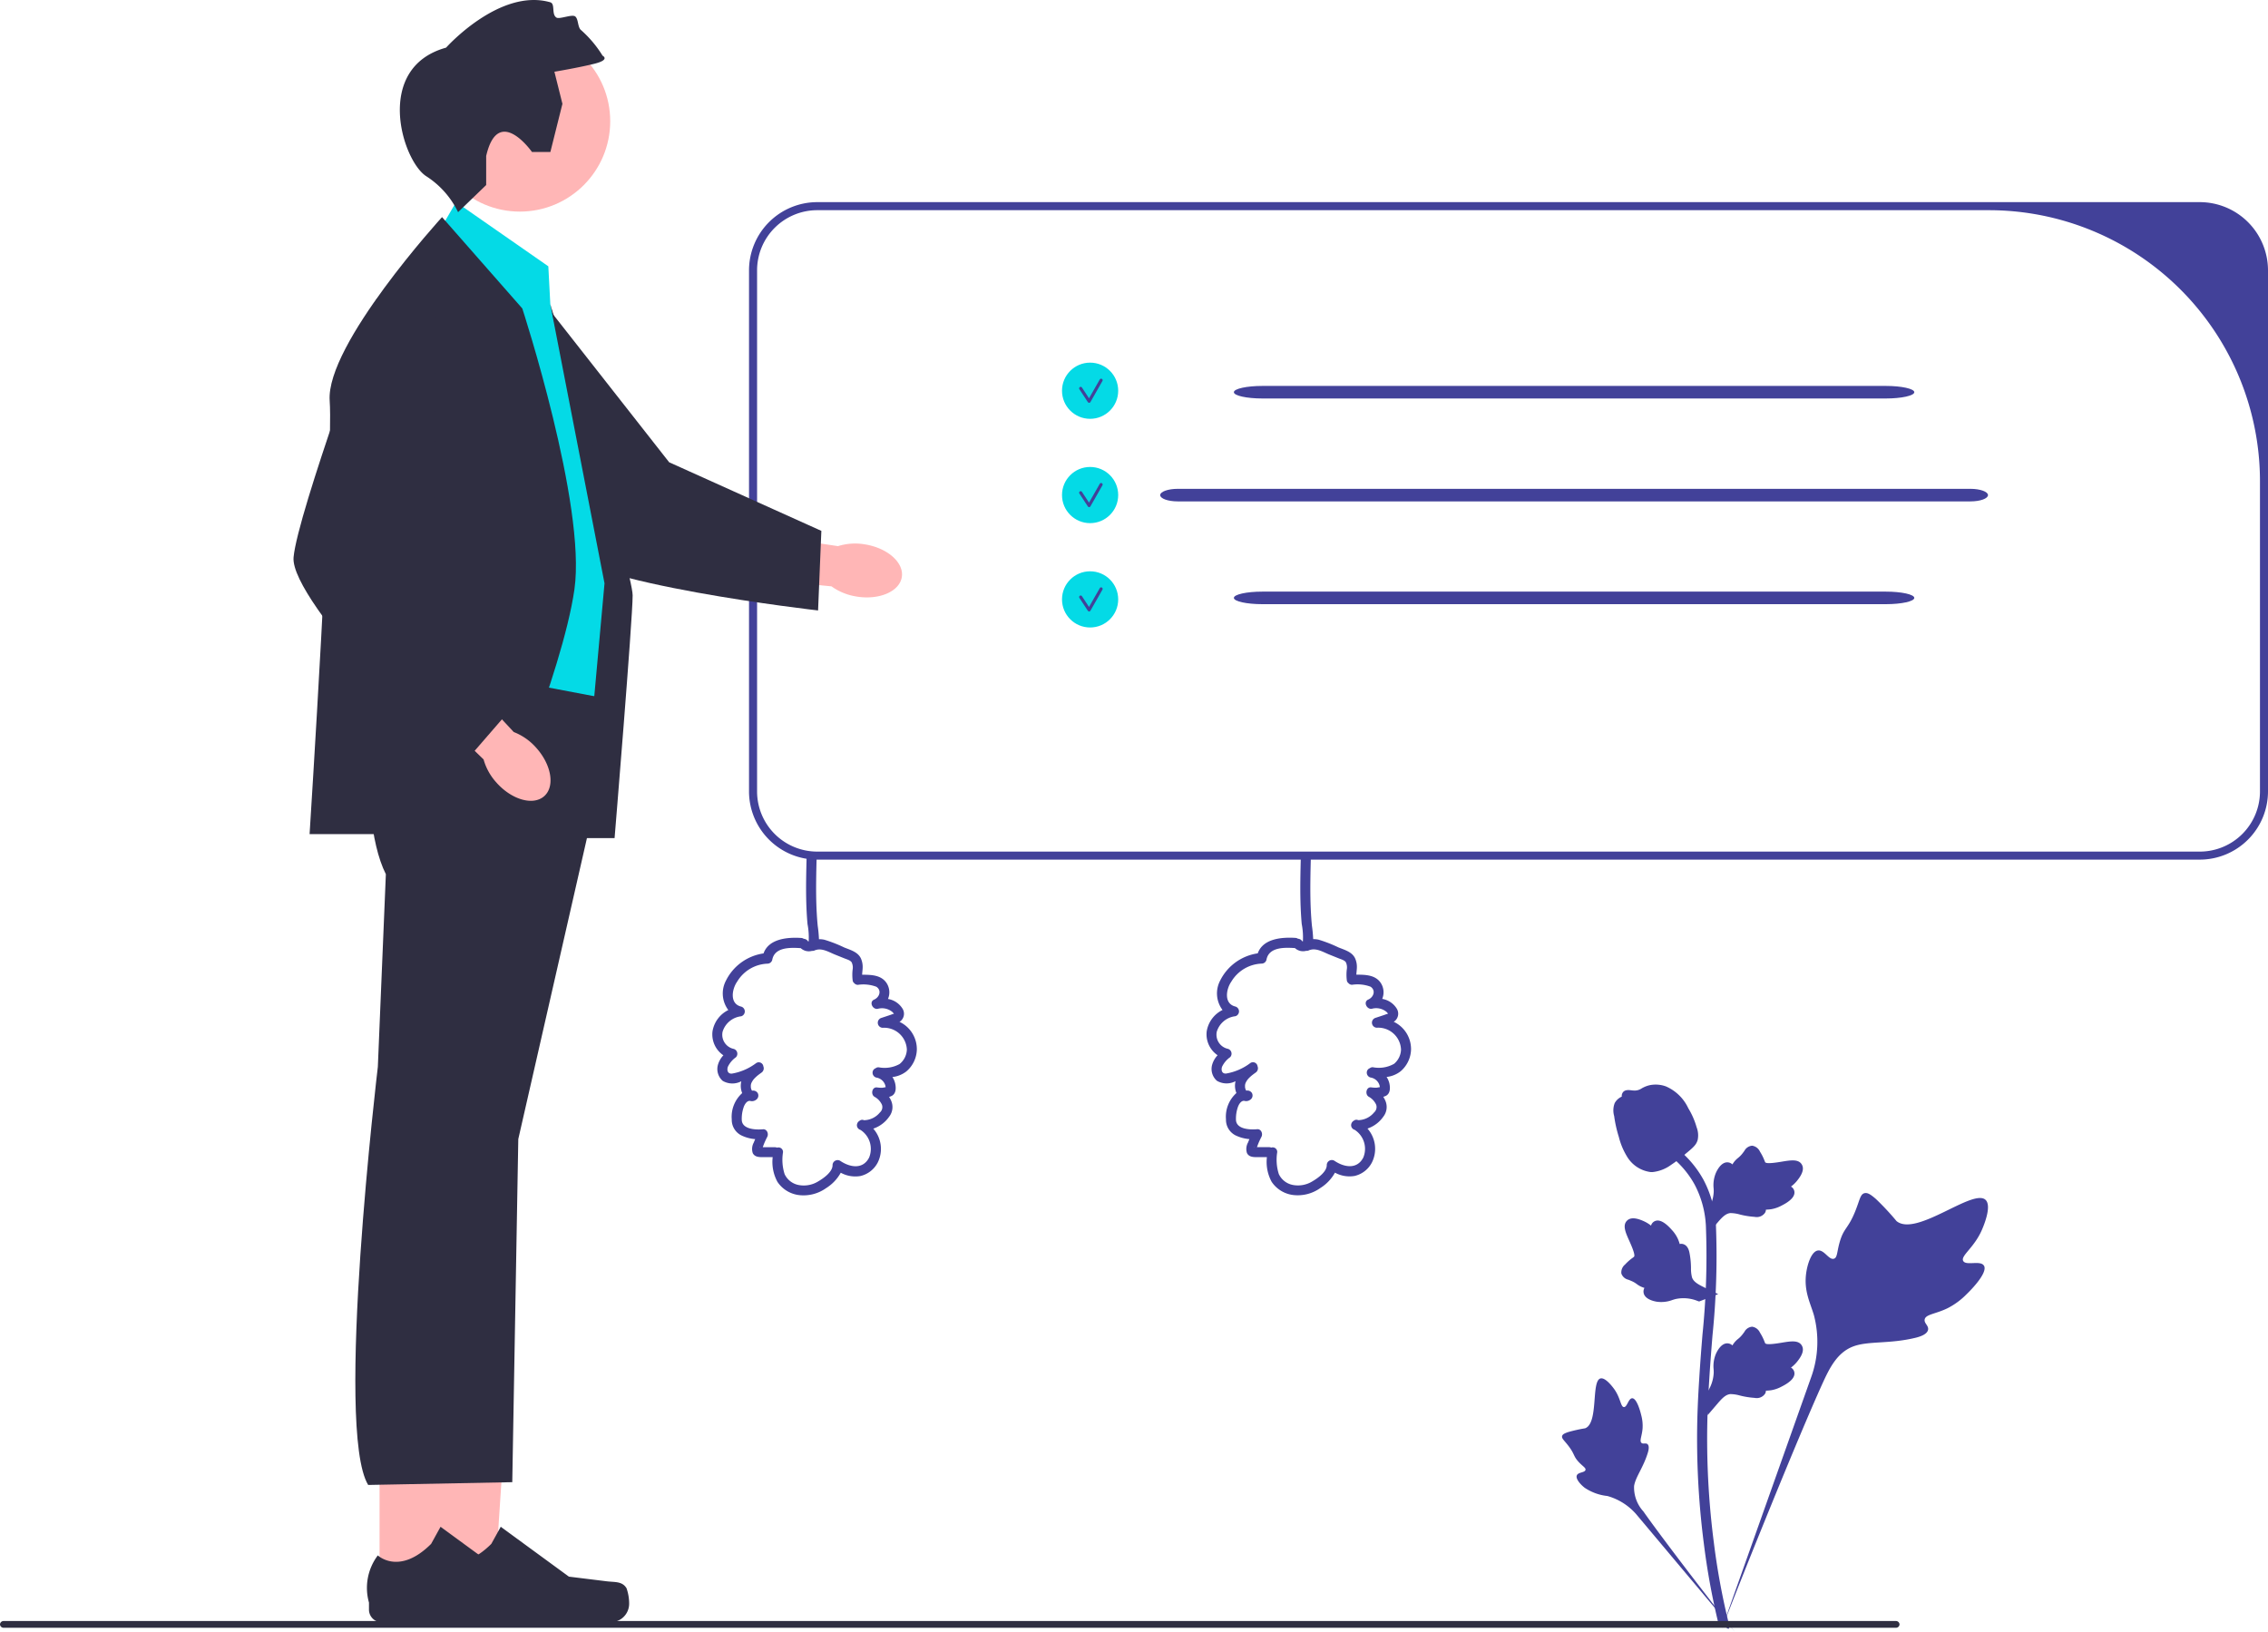
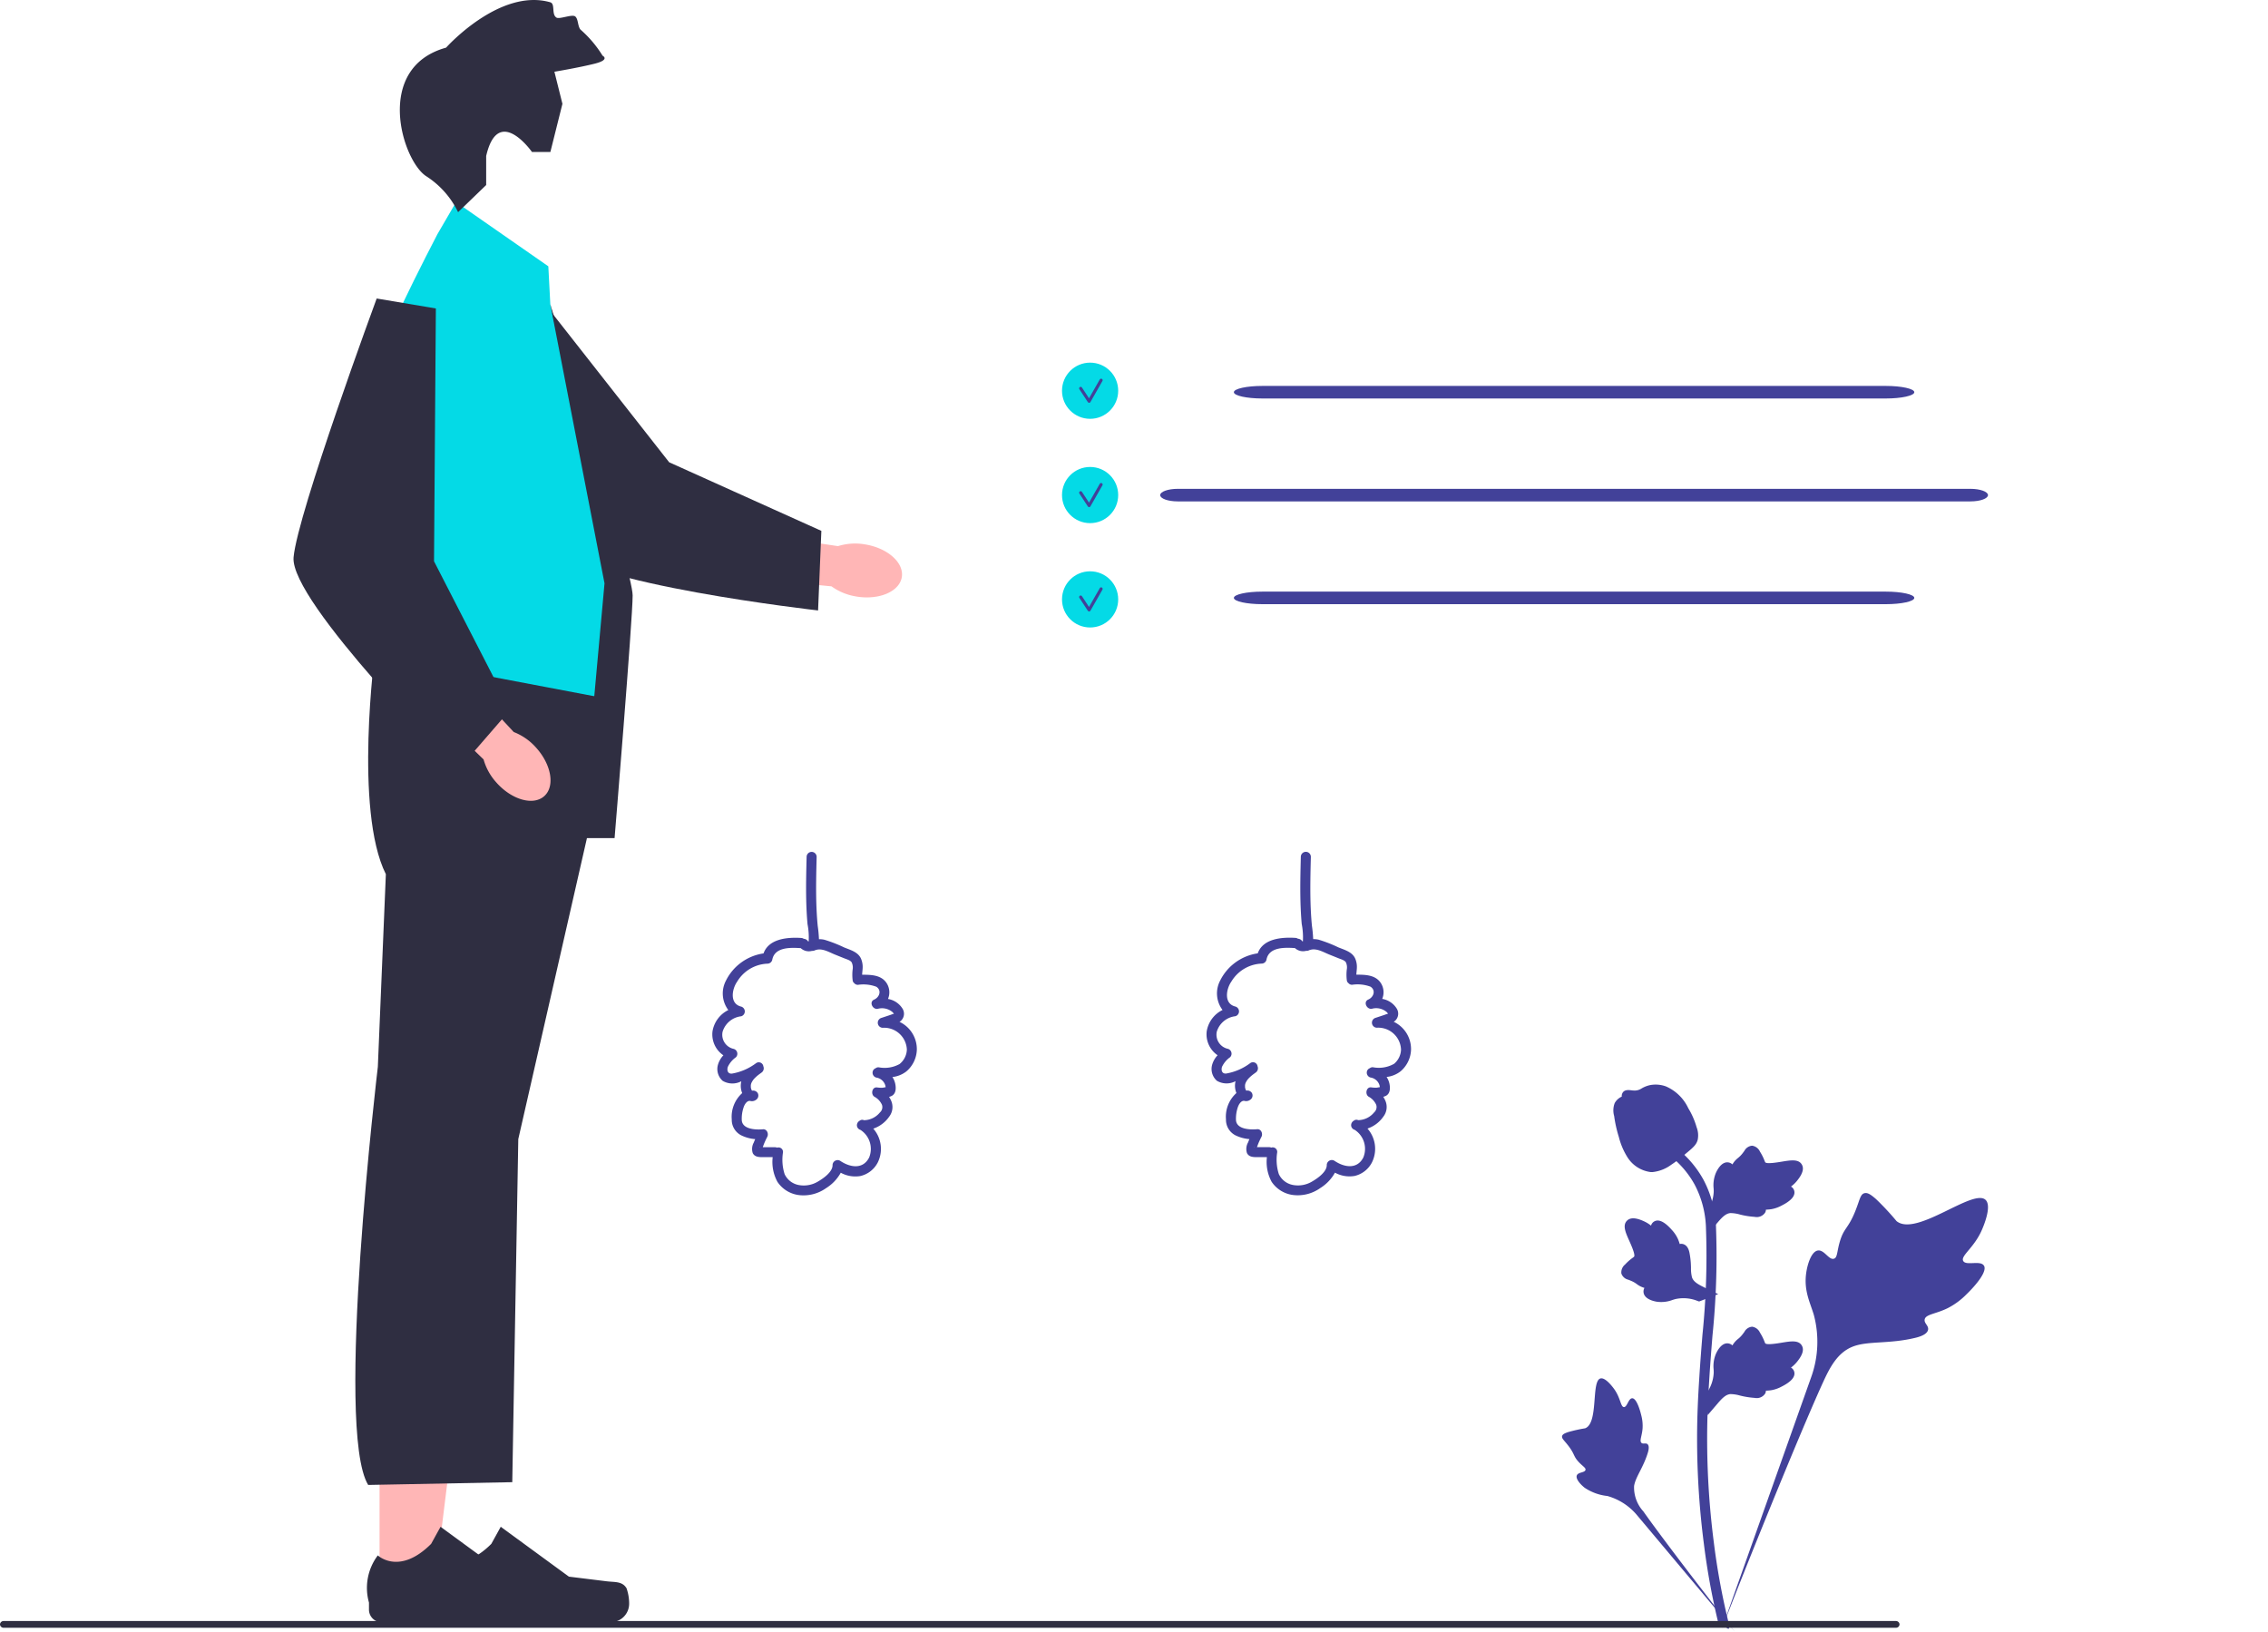
<svg xmlns="http://www.w3.org/2000/svg" id="Component_231_1" data-name="Component 231 – 1" width="236.944" height="170.495" viewBox="0 0 236.944 170.495">
-   <path id="Path_41149" data-name="Path 41149" d="M345.35,57.5v54.438a7.135,7.135,0,0,1-7.127,7.127H193.785a7.135,7.135,0,0,1-7.127-7.127V57.5a7.135,7.135,0,0,1,7.127-7.127H338.223A7.135,7.135,0,0,1,345.35,57.5Zm-7.127,60.726a6.288,6.288,0,0,0,6.288-6.288v-32.4a28.323,28.323,0,0,0-28.323-28.323h-122.4A6.288,6.288,0,0,0,187.5,57.5v54.438a6.288,6.288,0,0,0,6.288,6.288Z" transform="translate(-108.406 -29.255)" fill="#424199" />
  <g id="Group_19333" data-name="Group 19333" transform="translate(48.119 27.522)">
    <path id="b" d="M196.025,139.3c2.365.383,4.48-.527,4.724-2.032s-1.476-3.036-3.842-3.419a6,6,0,0,0-2.826.182l-10.042-1.5-.6,4.727,9.964.974a6,6,0,0,0,2.625,1.065h0Z" transform="translate(-154.654 -104.495)" fill="#ffb6b6" />
    <path id="Path_41150" data-name="Path 41150" d="M120.264,65.65l-5.484,3.04s7.512,22.684,10.058,26.552,27.29,6.663,27.29,6.663l.343-8.314-15.9-7.166L120.264,65.65Z" transform="translate(-114.78 -65.65)" fill="#2f2e41" />
  </g>
  <g id="Group_19334" data-name="Group 19334" transform="translate(44.625 143.951)">
-     <path id="Path_41151" data-name="Path 41151" d="M109.587,365.49h5.7l1.459-22.117-7.157.146Z" transform="translate(-108.269 -343.372)" fill="#ffb6b6" />
    <path id="Path_41152" data-name="Path 41152" d="M127.279,386.918h0a4.891,4.891,0,0,1,.271,1.61h0a1.933,1.933,0,0,1-1.933,1.933H107.976a1.319,1.319,0,0,1-1.319-1.319v-.734a5.639,5.639,0,0,1,.924-4.928s2.233,2.13,5.57-1.206l.984-1.783,7.122,5.209,3.948.486c.864.106,1.629-.017,2.074.732h0Z" transform="translate(-106.446 -364.93)" fill="#2f2e41" />
  </g>
  <g id="Group_19335" data-name="Group 19335" transform="translate(38.336 144.097)">
    <path id="Path_41153" data-name="Path 41153" d="M94.588,365.691h5.7l2.709-21.971H94.586Z" transform="translate(-93.27 -343.719)" fill="#ffb6b6" />
    <path id="Path_41154" data-name="Path 41154" d="M112.279,386.918h0a4.891,4.891,0,0,1,.271,1.61h0a1.933,1.933,0,0,1-1.933,1.933H92.976a1.319,1.319,0,0,1-1.319-1.319v-.734a5.639,5.639,0,0,1,.924-4.928s2.233,2.13,5.57-1.206l.984-1.783,7.122,5.209,3.948.486c.864.106,1.629-.017,2.074.732h0Z" transform="translate(-91.446 -365.075)" fill="#2f2e41" />
  </g>
-   <circle id="Ellipse_851" data-name="Ellipse 851" cx="9.441" cy="9.441" r="9.441" transform="translate(44.869 3.225)" fill="#ffb6b6" />
  <path id="Path_41155" data-name="Path 41155" d="M116.473,165.418,90.619,162.2s-2.235,16.63,1.119,23.338L90.9,205.664s-4.535,37.892-1.01,43.681l15.054-.29.629-35.844,10.9-47.792h0Z" transform="translate(-51.426 -94.203)" fill="#2f2e41" />
-   <path id="Path_41156" data-name="Path 41156" d="M108.594,57.08l-9.642-6.708L97,53.726S89.31,68.4,88.472,73.011s2.515,24.734,2.515,24.734l24.315,4.611s1.677-8.385.838-10.061S108.8,61.063,108.8,61.063l-.21-3.983Z" transform="translate(-51.305 -29.255)" fill="#04dae6" />
-   <path id="Path_41157" data-name="Path 41157" d="M99.377,63.645,90.993,54.1S78.835,67.418,79.254,73.287s-2.1,45.277-2.1,45.277h19.22s7.192-16.769,8.449-25.573S99.377,63.645,99.377,63.645Z" transform="translate(-44.811 -31.418)" fill="#2f2e41" />
+   <path id="Path_41156" data-name="Path 41156" d="M108.594,57.08l-9.642-6.708L97,53.726S89.31,68.4,88.472,73.011s2.515,24.734,2.515,24.734l24.315,4.611s1.677-8.385.838-10.061S108.8,61.063,108.8,61.063l-.21-3.983" transform="translate(-51.305 -29.255)" fill="#04dae6" />
  <path id="Path_41158" data-name="Path 41158" d="M137.158,75.872s8.594,27.879,8.594,30.394-1.887,25.363-1.887,25.363H140.4l2.413-26.621-5.66-29.136Z" transform="translate(-79.658 -44.064)" fill="#2f2e41" />
  <path id="Path_41159" data-name="Path 41159" d="M115.789,7.493l.838,3.354-1.258,5.031h-1.923s-3.527-5.031-4.785.419v3.035l-2.935,2.834a9.206,9.206,0,0,0-3.354-3.773c-2.515-1.677-5.45-11.319,2.1-13.415,0,0,5.58-6.249,10.877-4.743.559.159.106,1.25.652,1.6.327.209,1.659-.392,1.977-.106s.232.995.538,1.364a11.886,11.886,0,0,1,2.306,2.725s.838.419-.838.838-4.192.838-4.192.838Z" transform="translate(-57.869 0)" fill="#2f2e41" />
  <path id="c" d="M111.94,177.47c1.611,1.774,3.832,2.38,4.961,1.355s.738-3.294-.874-5.068a6,6,0,0,0-2.323-1.619l-6.92-7.429-3.417,3.322L110.551,175a6,6,0,0,0,1.39,2.469Z" transform="translate(-60.031 -95.658)" fill="#ffb6b6" />
  <path id="Path_41160" data-name="Path 41160" d="M88.013,75.43,81.83,74.389s-8.264,22.422-8.683,27.033,17.188,22.219,17.188,22.219l5.45-6.288L87.82,101.842l.193-26.411Z" transform="translate(-42.477 -43.203)" fill="#2f2e41" />
  <g id="Group_19336" data-name="Group 19336" transform="translate(163.191 113.307)">
    <path id="Path_41161" data-name="Path 41161" d="M365.827,304.905c-.354-.6-1.885.042-2.167-.5s1.142-1.362,1.955-3.241c.147-.339,1.07-2.474.386-3.132-1.3-1.249-7.227,3.9-9.3,2.218a27.734,27.734,0,0,0-2.152-2.308c-.548-.477-.88-.693-1.2-.612-.455.114-.492.723-.98,1.922-.732,1.8-1.166,1.689-1.592,3.123-.317,1.065-.244,1.683-.617,1.8-.527.171-1.013-.958-1.682-.857s-1.095,1.418-1.225,2.4c-.245,1.847.434,3.066.81,4.348a10.92,10.92,0,0,1-.292,6.51l-9.339,26.313c2.062-5.4,8.032-20.2,10.54-25.7.724-1.588,1.524-3.2,3.166-3.834,1.581-.612,3.752-.247,6.519-.913.323-.078,1.22-.306,1.333-.834.093-.436-.434-.68-.353-1.088.109-.548,1.146-.555,2.421-1.187a7.545,7.545,0,0,0,1.941-1.432c.145-.137,2.3-2.206,1.833-3Z" transform="translate(-321.752 -285.978)" fill="#424199" />
    <path id="Path_41162" data-name="Path 41162" d="M305.983,345.58c-.4,0-.523.937-.87.919s-.339-.954-1.026-1.895c-.124-.17-.905-1.239-1.426-1.093-.987.276-.169,4.674-1.6,5.206a15.8,15.8,0,0,0-1.754.39c-.392.132-.594.232-.647.413-.076.256.213.45.66,1.035.671.878.493,1.059,1.073,1.683.431.463.756.606.707.823-.068.308-.763.221-.906.578s.38.946.826,1.294a5.25,5.25,0,0,0,2.368.857,6.217,6.217,0,0,1,3.111,2.022l10.22,12.176c-2.055-2.57-7.6-9.771-9.573-12.589a3.709,3.709,0,0,1-.968-2.66c.156-.952.961-1.912,1.433-3.463.055-.181.2-.687-.025-.895-.187-.172-.459.017-.636-.141-.238-.211.059-.723.116-1.531a4.294,4.294,0,0,0-.143-1.366c-.026-.111-.418-1.767-.944-1.765h0Z" transform="translate(-298.651 -312.801)" fill="#424199" />
    <path id="Path_41163" data-name="Path 41163" d="M334.609,339.882l-.238-2.125.109-.161a3.931,3.931,0,0,0,.763-2.163c0-.11,0-.22-.01-.331a3.324,3.324,0,0,1,.241-1.636c.161-.358.614-1.187,1.294-1.084a.77.77,0,0,1,.427.208l.048-.076a2.337,2.337,0,0,1,.541-.6,2.733,2.733,0,0,0,.453-.459c.088-.11.157-.206.215-.287a1,1,0,0,1,.811-.532,1.065,1.065,0,0,1,.81.616,5.123,5.123,0,0,1,.47.93,1.607,1.607,0,0,0,.079.183c.14.205,1.274.013,1.7-.056.96-.16,1.79-.3,2.132.307.245.433.063,1.005-.558,1.747a3.468,3.468,0,0,1-.582.544.711.711,0,0,1,.342.446h0c.129.515-.313,1.031-1.315,1.536a3.537,3.537,0,0,1-1.053.375,4.136,4.136,0,0,1-.59.052.7.7,0,0,1-.087.315,1.051,1.051,0,0,1-1.094.44,8.581,8.581,0,0,1-1.549-.249,3.757,3.757,0,0,0-.978-.146c-.483.039-.856.426-1.293.927l-1.091,1.275Z" transform="translate(-319.397 -305.333)" fill="#424199" />
    <path id="Path_41164" data-name="Path 41164" d="M323.529,311.535l-1.995.769-.183-.064a3.931,3.931,0,0,0-2.285-.189c-.106.027-.211.06-.318.094a3.323,3.323,0,0,1-1.644.182c-.387-.065-1.3-.292-1.377-.976a.77.77,0,0,1,.093-.466l-.086-.027a2.337,2.337,0,0,1-.713-.373,2.733,2.733,0,0,0-.559-.322c-.129-.057-.239-.1-.332-.135a1,1,0,0,1-.721-.649,1.065,1.065,0,0,1,.39-.94,5.124,5.124,0,0,1,.78-.691,1.6,1.6,0,0,0,.156-.123c.163-.187-.31-1.235-.486-1.631-.4-.888-.743-1.656-.244-2.14.357-.347.957-.316,1.831.1a3.469,3.469,0,0,1,.674.425.711.711,0,0,1,.345-.444h0c.465-.256,1.077.042,1.819.883a3.536,3.536,0,0,1,.63.923,4.138,4.138,0,0,1,.2.558.7.7,0,0,1,.327,0c.357.088.6.4.7.947a8.581,8.581,0,0,1,.152,1.561,3.753,3.753,0,0,0,.107.983c.16.458.629.72,1.225,1.015l1.51.732Z" transform="translate(-307.212 -289.637)" fill="#424199" />
    <path id="Path_41165" data-name="Path 41165" d="M334.609,294.775l-.238-2.125.109-.161a3.931,3.931,0,0,0,.763-2.163c0-.11,0-.22-.01-.331a3.324,3.324,0,0,1,.241-1.636c.161-.358.614-1.187,1.294-1.084a.77.77,0,0,1,.427.208l.048-.076a2.337,2.337,0,0,1,.541-.6,2.734,2.734,0,0,0,.453-.459c.088-.11.157-.206.215-.287a1,1,0,0,1,.811-.532,1.065,1.065,0,0,1,.81.616,5.122,5.122,0,0,1,.47.929,1.607,1.607,0,0,0,.079.183c.14.205,1.274.013,1.7-.056.96-.16,1.79-.3,2.132.307.245.433.063,1.005-.558,1.747a3.468,3.468,0,0,1-.582.544.711.711,0,0,1,.342.446h0c.129.515-.313,1.031-1.315,1.536a3.537,3.537,0,0,1-1.053.375,4.136,4.136,0,0,1-.59.052.7.7,0,0,1-.087.315,1.051,1.051,0,0,1-1.094.44,8.579,8.579,0,0,1-1.549-.249,3.757,3.757,0,0,0-.978-.146c-.483.039-.856.426-1.293.927l-1.091,1.275Z" transform="translate(-319.397 -279.137)" fill="#424199" />
    <path id="Path_41166" data-name="Path 41166" d="M331.73,336.375l-.445-.279-.108-.514.108.514-.519.06c-.008-.048-.036-.159-.079-.332a74.3,74.3,0,0,1-1.532-8.394,85.59,85.59,0,0,1-.694-9.714c-.048-3.273.107-5.75.231-7.742.094-1.5.208-2.932.32-4.325a80.89,80.89,0,0,0,.369-11.13,10.313,10.313,0,0,0-1.2-4.6,9.773,9.773,0,0,0-2.51-2.944l.655-.823a10.84,10.84,0,0,1,2.777,3.262,11.294,11.294,0,0,1,1.328,5.052,81.671,81.671,0,0,1-.372,11.269c-.111,1.388-.225,2.812-.318,4.308-.123,1.973-.276,4.429-.229,7.66a84.541,84.541,0,0,0,.685,9.595,73.122,73.122,0,0,0,1.511,8.279c.122.5.148.6.023.8h0Z" transform="translate(-314.344 -279.494)" fill="#424199" />
    <path id="Path_41167" data-name="Path 41167" d="M315.5,279.421c-.043,0-.087,0-.131,0a3.359,3.359,0,0,1-2.463-1.591,7.344,7.344,0,0,1-.878-2.093,13.122,13.122,0,0,1-.484-2.17,2.13,2.13,0,0,1,.057-1.355,1.6,1.6,0,0,1,.74-.676.593.593,0,0,1,.041-.31c.179-.438.655-.381.913-.353a2.578,2.578,0,0,0,.468.029,1.32,1.32,0,0,0,.649-.219,2.921,2.921,0,0,1,.879-.346,3.132,3.132,0,0,1,1.653.131,4.6,4.6,0,0,1,2.345,2.285,8.022,8.022,0,0,1,.866,1.976,2.35,2.35,0,0,1,.118,1.311c-.129.5-.434.789-1.21,1.423a14.1,14.1,0,0,1-1.565,1.2,3.948,3.948,0,0,1-2,.763Z" transform="translate(-306.099 -270.275)" fill="#424199" />
  </g>
  <path id="Path_41168" data-name="Path 41168" d="M198.45,404.328h0a.372.372,0,0,1-.389.352H.389A.372.372,0,0,1,0,404.328H0a.372.372,0,0,1,.389-.352H198.061a.372.372,0,0,1,.389.352Z" transform="translate(0 -234.618)" fill="#2f2e41" />
  <g id="Group_19338" data-name="Group 19338" transform="translate(121.207 40.32)">
    <path id="Path_41172" data-name="Path 41172" d="M373.739,109.583H308.609c-1.642,0-2.978-.294-2.978-.656s1.336-.656,2.978-.656h65.131c1.642,0,2.977.294,2.977.656S375.381,109.583,373.739,109.583Z" transform="translate(-297.932 -108.271)" fill="#424199" />
    <path id="Path_41173" data-name="Path 41173" d="M373.739,142.947H308.609c-1.642,0-2.978-.294-2.978-.656s1.336-.656,2.978-.656h65.131c1.642,0,2.977.294,2.977.656S375.381,142.947,373.739,142.947Z" transform="translate(-297.932 -120.145)" fill="#424199" />
    <path id="Path_41174" data-name="Path 41174" d="M371.924,126.276h-82.83c-1.007,0-1.827-.294-1.827-.656s.82-.656,1.827-.656h82.83c1.007,0,1.826.294,1.826.656s-.819.656-1.826.656Z" transform="translate(-287.267 -114.212)" fill="#424199" />
  </g>
  <g id="Group_19339" data-name="Group 19339" transform="translate(110.951 37.887)">
    <circle id="Ellipse_852" data-name="Ellipse 852" cx="2.935" cy="2.935" r="2.935" fill="#04dae6" />
    <path id="Path_41175" data-name="Path 41175" d="M269.968,96.887a.16.16,0,0,1-.134-.072l-.881-1.341a.16.16,0,1,1,.268-.176l.737,1.123,1.125-1.968a.16.16,0,1,1,.278.159l-1.254,2.2a.16.16,0,0,1-.134.081Z" transform="translate(-267.137 -92.695)" fill="#424199" />
  </g>
  <g id="Group_19340" data-name="Group 19340" transform="translate(110.951 48.786)">
    <circle id="Ellipse_853" data-name="Ellipse 853" cx="2.935" cy="2.935" r="2.935" fill="#04dae6" />
    <path id="Path_41176" data-name="Path 41176" d="M269.968,122.887a.16.16,0,0,1-.134-.072l-.881-1.341a.16.16,0,1,1,.268-.176l.737,1.123,1.125-1.968a.16.16,0,1,1,.278.159l-1.254,2.2a.16.16,0,0,1-.134.081Z" transform="translate(-267.137 -118.695)" fill="#424199" />
  </g>
  <g id="Group_19341" data-name="Group 19341" transform="translate(110.951 59.687)">
    <circle id="Ellipse_854" data-name="Ellipse 854" cx="2.935" cy="2.935" r="2.935" fill="#04dae6" />
    <path id="Path_41177" data-name="Path 41177" d="M269.968,148.887a.16.16,0,0,1-.134-.072l-.881-1.341a.16.16,0,1,1,.268-.176l.737,1.123,1.125-1.968a.16.16,0,1,1,.278.159l-1.254,2.2a.16.16,0,0,1-.134.081Z" transform="translate(-267.137 -144.695)" fill="#424199" />
  </g>
  <path id="Path_41178" data-name="Path 41178" d="M197.062,182.381c.025-.017.056-.028.079-.045a1.007,1.007,0,0,0,.224-1.36,2.217,2.217,0,0,0-1.5-.985,1.779,1.779,0,0,0-.115-1.609c-.548-.9-1.624-.923-2.586-.921.008-.241.047-.486.054-.723a2.176,2.176,0,0,0-.184-.983c-.318-.681-1.108-.885-1.749-1.146a14.2,14.2,0,0,0-2.051-.8,2.292,2.292,0,0,0-.581-.061,13.442,13.442,0,0,0-.131-1.4c-.075-.776-.119-1.555-.143-2.334-.049-1.621-.009-3.243.032-4.864a.524.524,0,0,0-1.048,0c-.039,1.561-.078,3.123-.037,4.684.021.779.061,1.558.131,2.335a7.318,7.318,0,0,1,.122,1.809c-.034,0-.061,0-.071-.016a.575.575,0,0,0-.444-.256.53.53,0,0,0-.264-.088c-1.434-.092-3.395.075-3.938,1.615a5.214,5.214,0,0,0-3.924,2.839,2.875,2.875,0,0,0,.246,3.078,3.024,3.024,0,0,0-1.656,2.244,2.644,2.644,0,0,0,1.14,2.485,2.4,2.4,0,0,0-.582,1.036,1.64,1.64,0,0,0,.512,1.634,2,2,0,0,0,1.914.055l.033-.012c0,.012-.008.022-.011.034a2,2,0,0,0,.1,1.2,3.32,3.32,0,0,0-1.092,2.749,1.82,1.82,0,0,0,.982,1.66,4.048,4.048,0,0,0,1.468.4c-.047.112-.1.223-.138.337a1.387,1.387,0,0,0-.115,1.131c.211.4.638.415,1.035.415h1.044a4.356,4.356,0,0,0,.495,2.577,3.168,3.168,0,0,0,2.251,1.387,4.06,4.06,0,0,0,2.837-.729,4.408,4.408,0,0,0,1.53-1.607,3.162,3.162,0,0,0,2.058.343,2.734,2.734,0,0,0,1.8-1.4,3.2,3.2,0,0,0-.461-3.549,3.306,3.306,0,0,0,1.664-1.254,1.643,1.643,0,0,0,.185-1.7,2.6,2.6,0,0,0-.2-.364,1.474,1.474,0,0,0,.283-.105c.46-.246.454-.834.36-1.279a2.064,2.064,0,0,0-.295-.69,2.883,2.883,0,0,0,1.454-.583,3.1,3.1,0,0,0,1.1-2.291,3.154,3.154,0,0,0-1.819-2.895Zm-14.7,5.5Zm.128,7.577.02.02C182.444,195.479,182.435,195.473,182.493,195.454Zm14.592-8.672a3.226,3.226,0,0,1-2.184.346.464.464,0,0,0-.327.1.483.483,0,0,0-.3.327.528.528,0,0,0,.366.645,1.16,1.16,0,0,1,.905.7,1.09,1.09,0,0,1,.076.3s0,.006,0,.008c-.122.014-.261.054-.375.057a3.327,3.327,0,0,1-.52-.033c-.537-.072-.682.737-.264.977a1.809,1.809,0,0,1,.776.834.743.743,0,0,1-.212.8,2.2,2.2,0,0,1-1.67.813.412.412,0,0,0-.436.046.553.553,0,0,0-.3.476.511.511,0,0,0,.371.488,2.364,2.364,0,0,1,.9,2.9c-.658,1.273-2.02,1.013-3.025.327a.528.528,0,0,0-.789.452c.013.7-.935,1.371-1.475,1.687a2.869,2.869,0,0,1-2.032.4,2.038,2.038,0,0,1-1.5-1.138,4.9,4.9,0,0,1-.17-2.284.473.473,0,0,0-.624-.486.532.532,0,0,0-.221-.045h-1.265l0-.014q.063-.18.133-.357c.1-.245.212-.482.333-.716.166-.321-.031-.828-.452-.789-.712.067-2.126.02-2.21-.927a3.68,3.68,0,0,1,.182-1.341c.085-.276.322-.721.671-.7a.711.711,0,0,0,.621-.1.536.536,0,0,0,.188-.717.563.563,0,0,0-.594-.245c-.013-.022-.027-.044-.039-.067,0-.008-.024-.054-.032-.072l-.019-.06c-.011-.037-.02-.075-.028-.113,0-.013-.005-.044-.007-.059,0-.065,0-.129,0-.194a.167.167,0,0,0,0-.017s0,0,0,0c.009-.035.014-.07.023-.105s.019-.067.03-.1c0-.007.007-.018.012-.029a2.313,2.313,0,0,1,.194-.326l0,0c.028-.032.055-.064.084-.1.043-.047.088-.093.135-.137.1-.1.214-.194.327-.284l.024-.018.077-.058.191-.139a.545.545,0,0,0,.212-.669.484.484,0,0,0-.75-.339,5.81,5.81,0,0,1-2.538,1.1c-.428.032-.538-.343-.422-.707a2.594,2.594,0,0,1,.842-1,.527.527,0,0,0-.231-.876,1.511,1.511,0,0,1-1.16-1.79,2.3,2.3,0,0,1,1.946-1.617.528.528,0,0,0,0-1.011c-1.236-.294-.97-1.825-.428-2.6a3.864,3.864,0,0,1,3.163-1.885.524.524,0,0,0,.505-.385c.237-1.368,1.908-1.305,2.98-1.237a1.248,1.248,0,0,0,1.172.286.6.6,0,0,0,.345-.078l.1-.025c.656-.188,1.353.242,1.948.484l.994.4c.24.1.607.187.76.414a1.26,1.26,0,0,1,.1.77,4.731,4.731,0,0,0,.01,1.149.42.42,0,0,0,.163.26.487.487,0,0,0,.383.173,3.864,3.864,0,0,1,1.925.2c.59.392.313,1.106-.233,1.342-.564.244-.15,1.087.4.958a1.693,1.693,0,0,1,1.52.348c.041.039.127.158.153.174a1.968,1.968,0,0,0-.3.095c-.34.117-.683.228-1.024.341a.527.527,0,0,0,.139,1.029,2.383,2.383,0,0,1,2.531,2.283A2.026,2.026,0,0,1,197.085,186.782Z" transform="translate(-103.094 -75.624)" fill="#424199" />
  <path id="Path_41179" data-name="Path 41179" d="M320.219,191.9c.025-.017.056-.028.079-.045a1.007,1.007,0,0,0,.224-1.36,2.217,2.217,0,0,0-1.5-.985,1.779,1.779,0,0,0-.115-1.609c-.548-.9-1.624-.923-2.586-.921.008-.241.047-.486.054-.723a2.176,2.176,0,0,0-.184-.983c-.318-.681-1.108-.885-1.749-1.146a14.2,14.2,0,0,0-2.051-.8,2.292,2.292,0,0,0-.581-.061,13.434,13.434,0,0,0-.131-1.4c-.075-.776-.119-1.555-.143-2.334-.049-1.621-.009-3.243.032-4.864a.524.524,0,0,0-1.048,0c-.039,1.561-.078,3.123-.037,4.684.021.779.061,1.558.131,2.335a7.317,7.317,0,0,1,.122,1.809c-.034,0-.061,0-.071-.016a.575.575,0,0,0-.444-.256.53.53,0,0,0-.264-.088c-1.434-.092-3.395.075-3.938,1.615a5.214,5.214,0,0,0-3.924,2.839,2.875,2.875,0,0,0,.246,3.078,3.024,3.024,0,0,0-1.656,2.244,2.644,2.644,0,0,0,1.14,2.485,2.4,2.4,0,0,0-.582,1.036,1.64,1.64,0,0,0,.512,1.634,2,2,0,0,0,1.914.055l.033-.012c0,.012-.008.022-.011.034a2,2,0,0,0,.1,1.2A3.32,3.32,0,0,0,302.7,202.1a1.82,1.82,0,0,0,.982,1.66,4.048,4.048,0,0,0,1.468.4c-.047.112-.1.223-.138.337a1.387,1.387,0,0,0-.115,1.131c.211.4.638.415,1.035.415h1.044a4.357,4.357,0,0,0,.495,2.577A3.168,3.168,0,0,0,309.719,210a4.06,4.06,0,0,0,2.837-.729,4.408,4.408,0,0,0,1.53-1.607,3.162,3.162,0,0,0,2.058.343,2.734,2.734,0,0,0,1.8-1.4,3.2,3.2,0,0,0-.461-3.549,3.306,3.306,0,0,0,1.664-1.254,1.643,1.643,0,0,0,.185-1.7,2.6,2.6,0,0,0-.2-.364,1.475,1.475,0,0,0,.283-.105c.46-.246.454-.834.36-1.279a2.064,2.064,0,0,0-.295-.69,2.883,2.883,0,0,0,1.454-.583,3.1,3.1,0,0,0,1.1-2.291,3.153,3.153,0,0,0-1.819-2.895Zm-14.7,5.5Zm.128,7.577.02.02C305.6,204.995,305.592,204.989,305.65,204.97Zm14.592-8.672a3.226,3.226,0,0,1-2.184.346.464.464,0,0,0-.327.1.483.483,0,0,0-.3.327.528.528,0,0,0,.366.645,1.16,1.16,0,0,1,.905.7,1.089,1.089,0,0,1,.076.3s0,.006,0,.008c-.122.014-.261.054-.375.057a3.327,3.327,0,0,1-.52-.033c-.537-.072-.682.737-.264.977a1.809,1.809,0,0,1,.776.834.743.743,0,0,1-.212.8,2.2,2.2,0,0,1-1.67.813.412.412,0,0,0-.436.046.553.553,0,0,0-.3.476.511.511,0,0,0,.37.488,2.364,2.364,0,0,1,.9,2.9c-.658,1.273-2.02,1.013-3.025.327a.528.528,0,0,0-.789.452c.013.7-.935,1.371-1.475,1.687a2.869,2.869,0,0,1-2.032.4,2.038,2.038,0,0,1-1.5-1.138,4.9,4.9,0,0,1-.17-2.284.473.473,0,0,0-.624-.486.533.533,0,0,0-.221-.045h-1.265l0-.014q.063-.18.133-.357c.1-.245.212-.482.333-.716.166-.321-.031-.828-.452-.789-.712.067-2.126.02-2.21-.927a3.68,3.68,0,0,1,.182-1.341c.085-.276.322-.721.671-.7a.71.71,0,0,0,.621-.1.536.536,0,0,0,.188-.717.563.563,0,0,0-.594-.245c-.013-.022-.027-.044-.039-.067,0-.008-.024-.054-.032-.072l-.019-.06c-.011-.037-.02-.075-.028-.113,0-.013-.005-.044-.007-.059,0-.065,0-.129,0-.194a.173.173,0,0,0,0-.017s0,0,0,0c.009-.035.014-.07.023-.105s.019-.067.03-.1c0-.007.007-.018.012-.029a2.314,2.314,0,0,1,.194-.326l0,0c.028-.032.055-.064.084-.1.043-.047.088-.093.135-.137.1-.1.214-.194.327-.284l.024-.018.077-.058.191-.139a.545.545,0,0,0,.212-.669.484.484,0,0,0-.75-.339,5.81,5.81,0,0,1-2.538,1.1c-.428.032-.538-.343-.422-.707a2.593,2.593,0,0,1,.842-1,.527.527,0,0,0-.231-.876,1.511,1.511,0,0,1-1.16-1.79,2.3,2.3,0,0,1,1.946-1.617.528.528,0,0,0,0-1.011c-1.236-.294-.97-1.825-.428-2.6a3.864,3.864,0,0,1,3.163-1.885.524.524,0,0,0,.505-.385c.237-1.368,1.908-1.305,2.98-1.237a1.248,1.248,0,0,0,1.172.286.6.6,0,0,0,.345-.078l.1-.025c.656-.188,1.353.242,1.948.484l.994.4c.24.1.607.187.76.414a1.26,1.26,0,0,1,.095.77,4.732,4.732,0,0,0,.01,1.149.42.42,0,0,0,.163.26.487.487,0,0,0,.383.173,3.864,3.864,0,0,1,1.925.2c.59.392.313,1.106-.233,1.342-.564.244-.15,1.087.4.958a1.693,1.693,0,0,1,1.52.348c.041.039.127.158.153.174a1.967,1.967,0,0,0-.3.095c-.34.117-.683.228-1.024.341a.527.527,0,0,0,.139,1.029,2.383,2.383,0,0,1,2.531,2.283,2.026,2.026,0,0,1-.747,1.506Z" transform="translate(-174.619 -85.15)" fill="#424199" />
</svg>